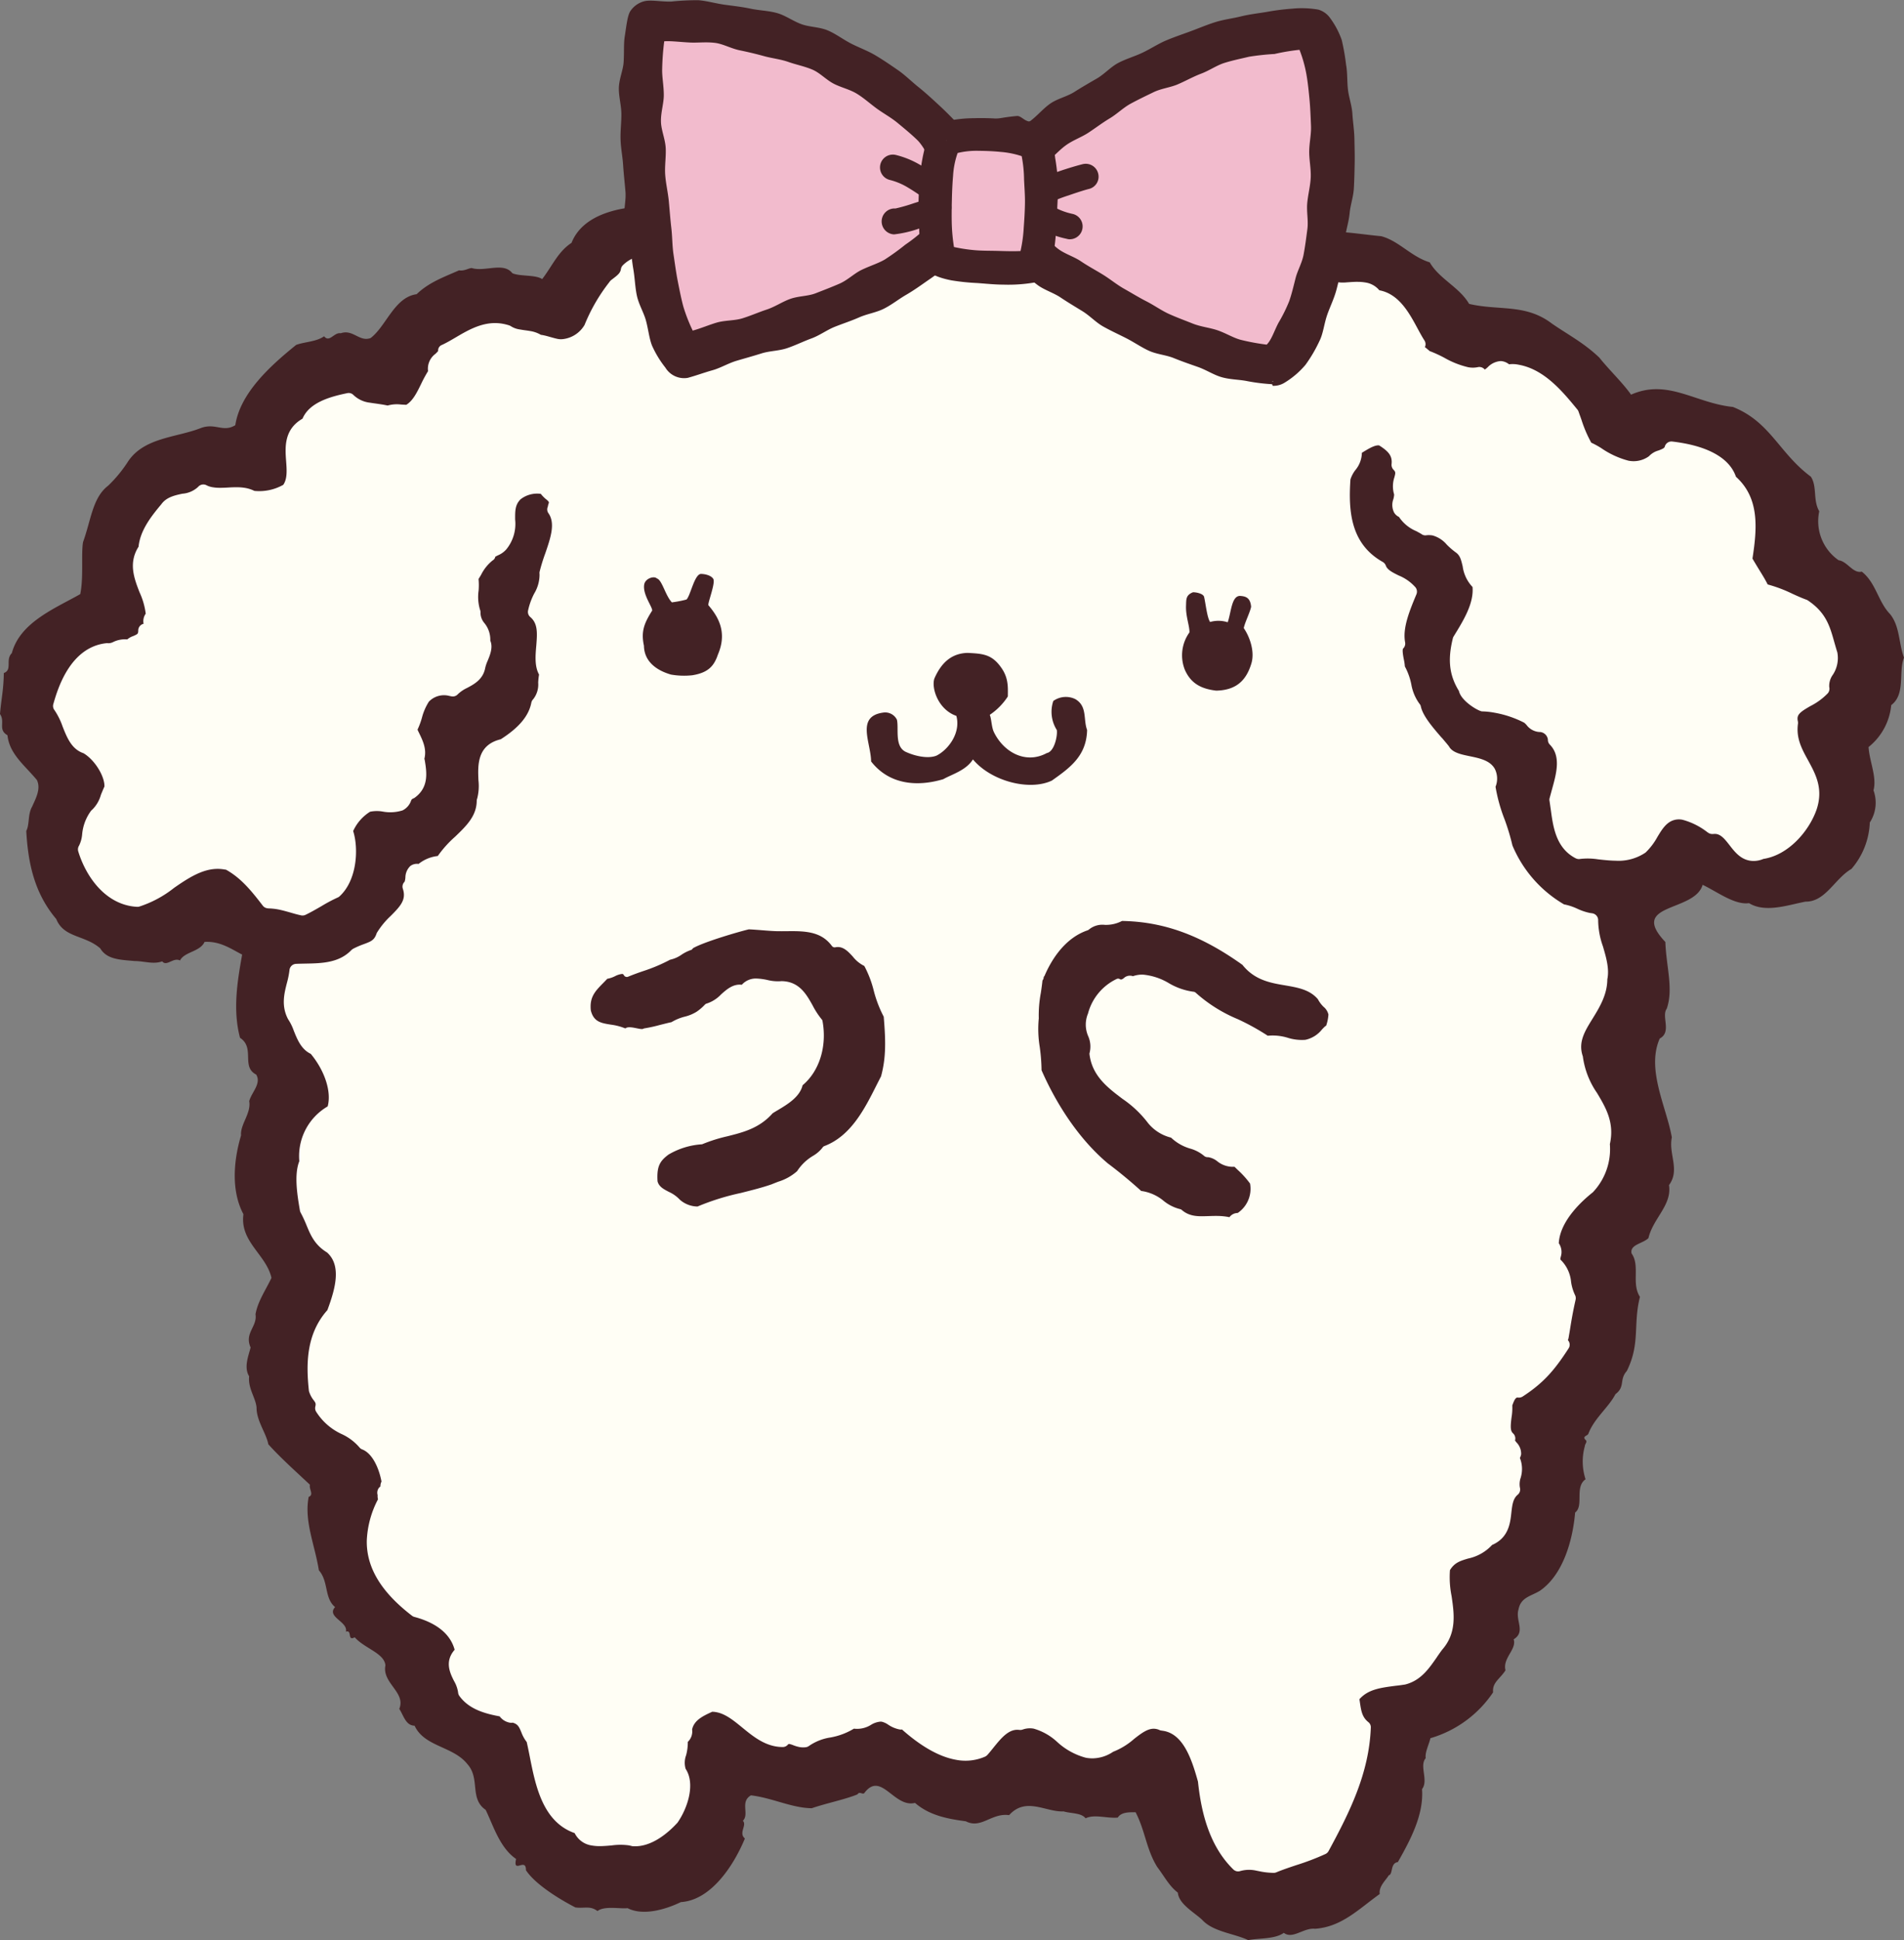
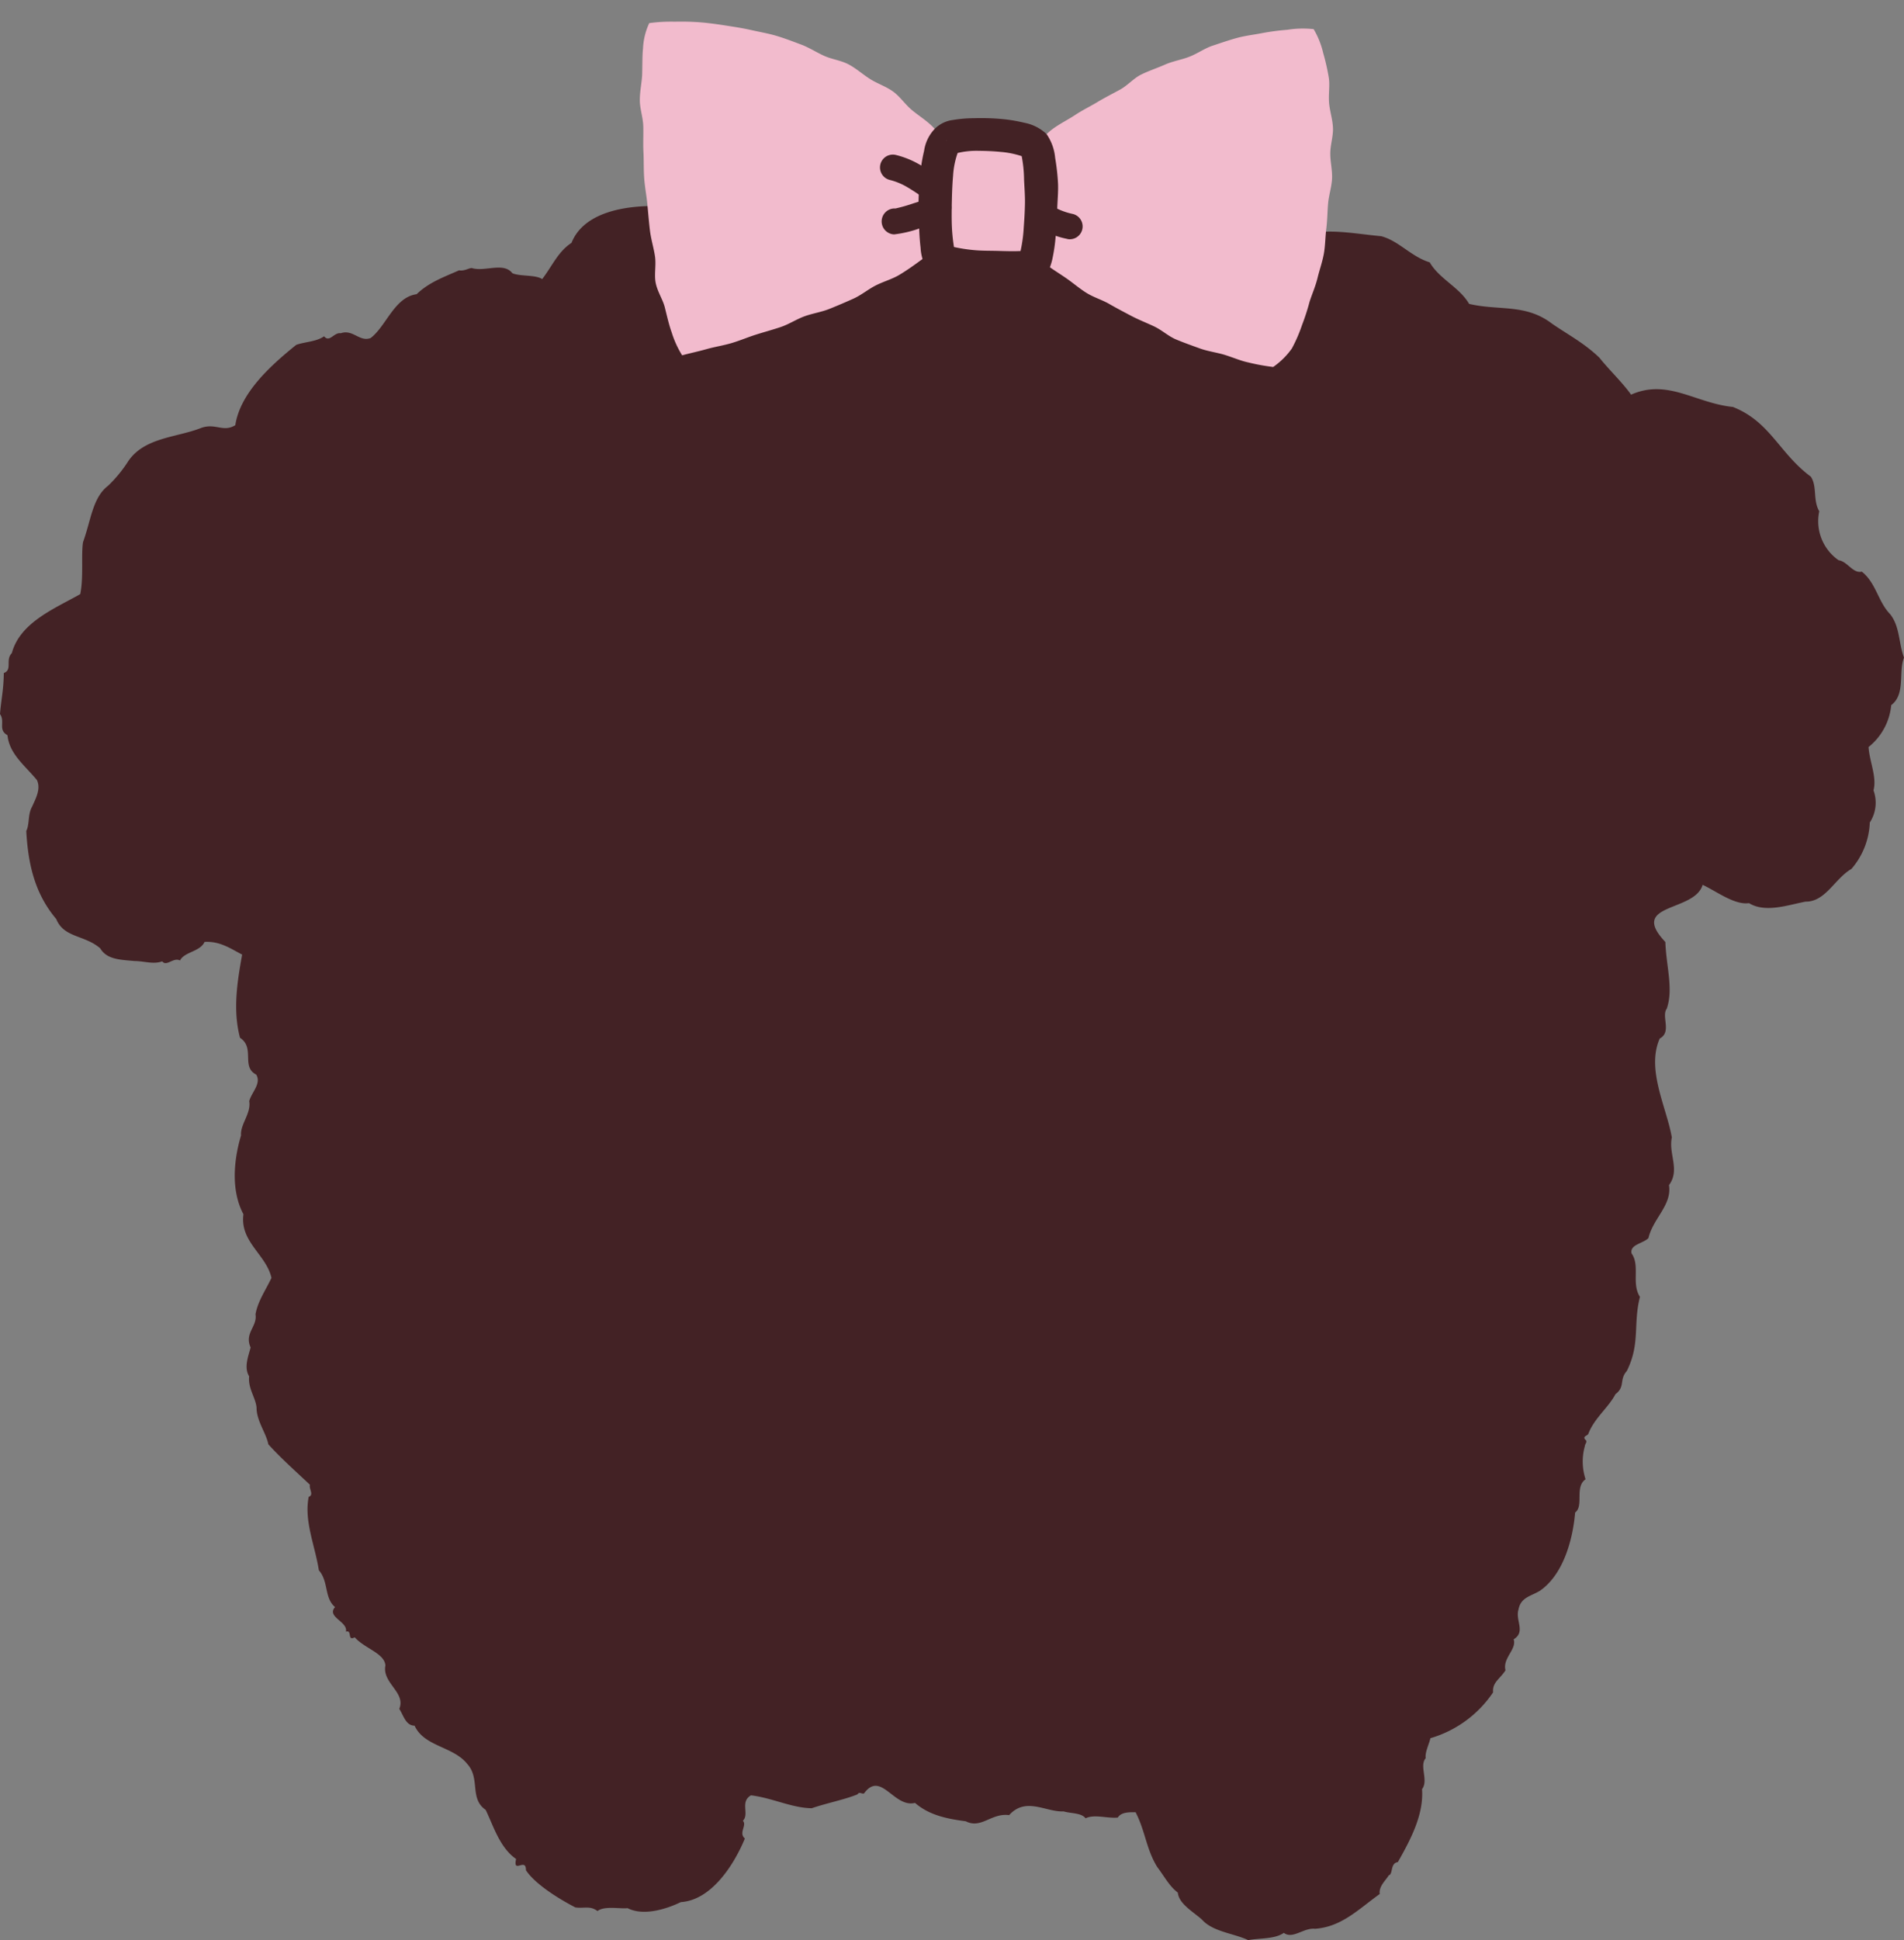
<svg xmlns="http://www.w3.org/2000/svg" width="336.226" height="342.433" viewBox="0 0 336.226 342.433">
  <rect x="0" y="0" width="336.226" height="342.433" fill="#808080" stroke="none" />
  <g id="グループ_2109" data-name="グループ 2109" transform="translate(-91.32 -332.134)">
    <path id="パス_4166" data-name="パス 4166" d="M91.993,423.287c1.574-.565.222-2.342,1.416-3.51,1.441-5.466,7.732-7.935,12.08-10.417.622-2.939.133-7.129.5-9.2,1.422-3.9,1.657-7.808,4.431-9.941a23.51,23.51,0,0,0,3.383-4.069c2.793-4.475,8.665-4.393,12.994-6.107,2.558-.952,3.91.825,6.075-.5.863-5.681,6.208-10.506,10.754-14.175,1.581-.565,3.536-.54,4.926-1.517.952,1.193,1.765-.749,2.933-.533,2.171-.762,3.314,1.593,5.294.838,2.761-2.12,4.19-7.2,8.113-7.732,2.184-2.12,4.939-3.072,7.5-4.215.971.2,1.962-.558,2.349-.368,2.342.622,5.51-1.111,7.053.876,1.359.6,4.107.241,5.269,1.041,1.79-2.33,2.806-4.856,5.18-6.393,2.012-5.072,8.487-6.367,13.585-6.494.774.978,2.939-.159,3.7,1.409,2.565-.946,3.885,2.99,6.062,1.054a22.157,22.157,0,0,0,5.123-2.095c1.181-.571,2.552-.546,3.923-.927,1.809-2.92,4.507.057,7.262-1.282,3.149-.539,6.056,1.447,9.389,1.3.578,1.181,2.33,1.206,2.92,1.79.965.406,1.733,1.587,2.926.825,1.384-1.352,2.774-2.9,4.145-3.085,4.552-3.269,10.6-1.822,15.312-2.546,1.555.99,3.13.425,4.691,1.022,3.333-.146,6.024,3.218,9.167,2.476.774.794,1.155,1.968,2.133,2.374,5.91-3.066,10.817-3.587,17.279-3.9,3.123,1.219,5.1.064,8.208,2.057,2.336,1.206,3.269,4.545,6.005,4.774,1.923,3.561,4.913-1.111,7.249-.1,4.329-1.308,9.014-.286,13.909.171,3.123.825,5.244,3.587,8.564,4.615,1.72,2.958,5.237,4.374,6.958,7.332,5.275,1.238,9.992-.076,14.651,3.5,2.907,1.993,5.643,3.4,8.341,5.98,1.739,2.184,4.063,4.361,5.605,6.539,6.488-2.869,11.338,1.5,17.99,2.171,6.621,2.634,8.126,8.132,13.763,12.309,1.149,1.79.324,4.12,1.479,6.1A8.382,8.382,0,0,0,416,403.379c1.574.216,2.527,2.387,4.094,2.012,2.52,1.987,2.869,5.32,5,7.5,1.739,2.177,1.5,5.11,2.45,7.675-1.009,2.533.317,6.462-2.254,8.386a10.757,10.757,0,0,1-4.006,7.4c.165,2.539,1.5,5.307.876,7.643a6.391,6.391,0,0,1-.654,5.675,13.3,13.3,0,0,1-3.237,8.189c-2.965,1.721-4.577,5.815-8.1,5.777-2.939.539-7.072,2.063-9.992.266-2.546.362-5.643-2.031-8.189-3.231-1.428,4.882-13.153,3.155-6.583,10.087.146,4.323,1.46,8.259.248,11.769-1,1.359.927,4.12-1.238,5.269-2.425,5.459,1.219,12.163,2.133,17.457-.622,2.927,1.5,5.707-.5,8.418.546,3.542-2.806,5.84-3.631,9.357-1,.978-3.345,1.136-2.971,2.711,1.536,2.171-.07,5.288,1.473,7.656-1.244,4.888.1,8.221-2.323,13.09-1.384,1.555-.222,2.742-2.006,4.088-1.206,2.336-3.771,4.272-4.786,7-.2.381-.978.381-.6.971.578.393-.013.787-.013,1.18a10.048,10.048,0,0,0,.121,5.866c-1.974,1.358-.254,4.7-1.841,5.866-.457,5.282-2.292,11.128-6.24,13.826-1.581.959-3.345,1.13-3.758,3.276-.609,1.955,1.32,3.942-.857,5.282.578,1.771-1.993,3.307-1.441,5.466-.99,1.555-2.368,2.133-2.19,3.891a20.115,20.115,0,0,1-11.071,8.094c-.2.977-1.009,2.539-.825,3.517-1.187,1.359.54,3.93-.654,5.472.336,4.513-2.07,9-4.272,12.88-1.371.171-.819,2.146-1.6,2.33-.59.971-1.777,1.936-1.6,3.3-3.764,2.7-6.729,5.809-11.433,6.139-1.962-.229-3.949,1.911-5.5.717-1.581,1.149-4.507.914-6.285,1.289-2.52-1.206-6.24-1.454-8.17-3.624-1.555-1.4-4.088-2.787-4.26-4.761-1.549-1.194-2.311-2.768-3.657-4.552-1.93-3.149-2.082-6.291-3.8-9.637-1.174-.012-2.546-.032-3.149.94-1.962.171-4.1-.635-5.688.127-.762-.99-2.526-.819-3.891-1.219-3.136.152-6.634-2.628-9.611.66-3.13-.425-4.932,2.488-7.649,1.086-3.326-.438-6.456-1.066-8.97-3.244-3.739.927-6.005-5.764-8.989-1.689-.394.2-.787-.393-1.181.19-2.361.946-5.307,1.5-8.062,2.438-3.523-.038-7.021-1.841-10.741-2.273-1.981,1.143-.229,3.314-1.422,4.488.775.794-.819,2.133.355,3.13-2.025,4.875-6.018,10.893-11.312,11.224-2.755,1.333-6.685,2.463-9.414,1.066-1.174.171-4.1-.457-5.3.514-1.346-1-2.342-.419-3.91-.641-3.111-1.6-7.186-4.2-8.729-6.57.032-2.342-2.355.762-1.739-1.98-2.9-1.993-4.031-5.917-5.377-8.671-2.907-2-.908-5.5-3.225-8.075-2.507-3.168-7.6-3.034-9.325-6.78-1.562-.019-1.93-1.784-2.7-2.965,1.206-2.926-3.072-4.545-2.45-7.675-.171-2.158-3.688-2.99-5.421-4.964-1.384.768-.381-1.371-1.555-.99.419-1.771-3.5-2.59-1.911-4.342-1.936-1.587-1.117-4.513-2.863-6.488-.717-4.52-2.628-8.659-1.8-12.963.984-.375.019-1.365.222-2.139-2.323-2.19-5.225-4.767-7.351-7.148-.368-1.962-2.1-4.139-2.076-6.488-.171-1.759-1.53-3.352-1.308-5.5-.959-1.574-.146-3.53.26-5.091-1.149-2.552,1.219-3.688.863-5.865.419-2.342,1.815-4.272,2.818-6.424-.927-4.126-5.605-6.342-4.951-11.23-2.3-4.336-1.644-9.808-.419-13.915-.171-1.955,1.816-3.891,1.441-6.043.413-1.568,2.19-3.1,1.232-4.691-2.717-1.4-.14-4.7-2.857-6.494-1.308-4.92-.463-10,.375-14.683-1.949-1-3.885-2.4-6.634-2.241-.8,1.758-3.542,1.72-4.342,3.282-1.168-.616-2.368,1.142-3.136.152-1.574.571-3.136-.044-4.894-.057-2.546-.229-4.888-.267-6.05-2.234-2.717-2.381-6.437-1.841-7.77-5.18-3.86-4.564-4.977-9.852-5.294-15.54.609-1.168.241-2.945,1.035-4.3.6-1.371,1.606-3.117.838-4.7-2.12-2.571-4.844-4.558-5.193-7.9-1.739-.99-.355-2.355-1.32-3.739C91.555,427.781,91.955,426.226,91.993,423.287Z" transform="translate(0 27.638)" fill="#432225" />
-     <path id="パス_4167" data-name="パス 4167" d="M187.913,622.768a3.985,3.985,0,0,1-3.022-2.184c-5.65-1.987-6.919-8.379-7.935-13.534-.178-.889-.349-1.752-.533-2.546a6.334,6.334,0,0,1-.946-1.714c-.406-.965-.609-1.435-1.524-1.7a1.563,1.563,0,0,1-.59-.013,2.873,2.873,0,0,1-1.72-1.1c-2.685-.495-5.453-1.289-7.123-3.618a1.245,1.245,0,0,1-.216-.628,5.666,5.666,0,0,0-.73-2.019c-.686-1.371-1.695-3.415.121-5.491-.94-3.491-4.38-5.078-7.129-5.8a1.182,1.182,0,0,1-.432-.229c-5.408-4.152-8.018-8.474-7.954-13.2a17.144,17.144,0,0,1,1.981-7.326,2.133,2.133,0,0,1-.064-.743,1.425,1.425,0,0,1,.191-1.232,1.483,1.483,0,0,1,.3-.292,1.882,1.882,0,0,1,.19-.87c-.4-2.171-1.517-4.92-3.39-5.662a1.141,1.141,0,0,1-.514-.374,9.178,9.178,0,0,0-3.117-2.336,10.51,10.51,0,0,1-4.533-3.974,1.191,1.191,0,0,1-.133-.87c.133-.552.044-.692-.3-1.149a4.752,4.752,0,0,1-.825-1.6c-.514-4.71-.521-10.049,3.257-14.289,1.447-3.872,2.495-7.865-.051-10.17-2.184-1.333-2.9-3.034-3.644-4.837a21.941,21.941,0,0,0-1.022-2.19,1.33,1.33,0,0,1-.133-.374l-.051-.311c-.381-2.279-1.016-6.005-.057-8.4a10.163,10.163,0,0,1,5.009-9.674c.7-2.577-.5-6.278-2.984-9.274-1.689-.8-2.381-2.545-3-4.082a8.965,8.965,0,0,0-1.009-2.038c-1.232-2.336-.692-4.494-.2-6.411a15.4,15.4,0,0,0,.451-2.254,1.209,1.209,0,0,1,1.149-1.1c.521-.026,1.054-.032,1.593-.044,2.958-.051,6.012-.114,8.2-2.4a1.956,1.956,0,0,1,.3-.222,14.768,14.768,0,0,1,1.86-.806c1.308-.489,1.9-.7,2.3-1.962a14.093,14.093,0,0,1,2.444-3c1.816-1.809,2.8-2.926,2.171-4.824a1.185,1.185,0,0,1,.311-1.238,3.089,3.089,0,0,0,.14-.768,2.848,2.848,0,0,1,.876-2.012,1.967,1.967,0,0,1,1.454-.362,6.57,6.57,0,0,1,3.39-1.4,19.252,19.252,0,0,1,3.053-3.4c1.949-1.873,3.79-3.631,3.822-6.316a1.149,1.149,0,0,1,.083-.425,8.9,8.9,0,0,0,.222-3.219c-.114-2.641-.273-6.227,3.936-7.243,3.212-2.05,4.951-4.114,5.4-6.449a1.274,1.274,0,0,1,.343-.635,4.179,4.179,0,0,0,.87-2.92,12.061,12.061,0,0,1,.152-1.422c-.793-1.428-.648-3.295-.489-5.085.171-2.178.311-3.9-1.054-5.06a1.185,1.185,0,0,1-.4-1.13,11.875,11.875,0,0,1,1.092-3.028,6.486,6.486,0,0,0,.94-3.4,1.405,1.405,0,0,1,.006-.432,31.873,31.873,0,0,1,1.009-3.263c.94-2.742,1.828-5.326.521-7.123a1.153,1.153,0,0,1-.083-1.085l.051-.248a2.139,2.139,0,0,1,.089-.3c.089-.229.114-.324-.349-.711a5.983,5.983,0,0,1-1.022-1.022,4.749,4.749,0,0,0-3.568.952c-.984.971-.971,2.063-.965,3.567a7.1,7.1,0,0,1-1.568,5.288,4.086,4.086,0,0,1-1.5,1.054c-.082.045-.317.159-.444.241a.884.884,0,0,1-.451.635,7.5,7.5,0,0,0-2.044,2.539l-.457.755a11.316,11.316,0,0,1,.013,2.031,8.022,8.022,0,0,0,.235,3.352,1.275,1.275,0,0,1,.1.609,2.845,2.845,0,0,0,.7,1.8,4.614,4.614,0,0,1,1.028,3.085c.508,1.162-.025,2.495-.47,3.561a6.755,6.755,0,0,0-.419,1.213c-.368,2.05-1.93,2.895-3.2,3.567a6.149,6.149,0,0,0-1.638,1.111,1.2,1.2,0,0,1-1.111.381l-.406-.082a3.69,3.69,0,0,0-3.6,1.016,9.867,9.867,0,0,0-1.219,2.806,13.646,13.646,0,0,1-.787,2.133c.076.184.159.355.26.559.667,1.371,1.39,2.857.952,4.583l.064.242c.355,2.158.774,4.824-1.828,6.672-.47.222-.476.228-.59.489a3,3,0,0,1-1.5,1.708,7.209,7.209,0,0,1-3.485.21,6.075,6.075,0,0,0-2.254.026,7.833,7.833,0,0,0-2.984,3.409c.99,3.085.7,8.7-2.412,11.528a1.059,1.059,0,0,1-.33.209,27.717,27.717,0,0,0-2.844,1.511c-.927.533-1.758,1.022-2.831,1.543a1.263,1.263,0,0,1-.736.1c-.686-.146-1.327-.33-1.955-.514-.793-.222-1.5-.425-2.26-.565a11.183,11.183,0,0,0-1.644-.159l-.1-.019a1.2,1.2,0,0,1-.838-.451c-2.07-2.7-3.872-4.894-6.5-6.361l-.273-.038c-3.117-.559-5.878,1.143-8.906,3.25a19.509,19.509,0,0,1-6.189,3.314,1.53,1.53,0,0,1-.356.026,9.329,9.329,0,0,1-1.117-.127c-4.932-.882-8.011-5.561-9.255-9.655a1.211,1.211,0,0,1,.133-1,5.521,5.521,0,0,0,.552-1.974,8.2,8.2,0,0,1,1.562-4.177,2.833,2.833,0,0,1,.248-.241,5.815,5.815,0,0,0,1.5-2.584c.209-.508.406-1,.628-1.473.051-1.816-1.695-4.685-3.682-5.872-2.12-.717-2.926-2.755-3.707-4.723a12.256,12.256,0,0,0-1.441-2.9,1.186,1.186,0,0,1-.2-1.048c.717-2.488,2.876-10.055,9.382-10.76a1.252,1.252,0,0,1,.343.013,1.986,1.986,0,0,0,.819-.2,4.718,4.718,0,0,1,2.514-.476,3.3,3.3,0,0,1,1.079-.6c.781-.349.857-.381.863-1a1.206,1.206,0,0,1,.521-.971,1.157,1.157,0,0,1,.425-.184,2.269,2.269,0,0,1,.375-1.784,12.761,12.761,0,0,0-1.1-3.8c-.933-2.418-1.993-5.148-.165-8.024.286-2.838,2.146-5.263,4.025-7.5.9-1.257,2.393-1.568,3.707-1.854a4.548,4.548,0,0,0,2.78-1.2,1.211,1.211,0,0,1,1.143-.413,1.1,1.1,0,0,1,.343.121,3.568,3.568,0,0,0,1.086.349,6.964,6.964,0,0,0,1.162.1c.5.007,1.016-.019,1.517-.044.552-.038,1.1-.057,1.638-.051a8.494,8.494,0,0,1,1.46.121,5.944,5.944,0,0,1,1.593.52,8.621,8.621,0,0,0,5.1-1.073c.736-1.06.622-2.6.5-4.234-.171-2.342-.419-5.535,2.9-7.44,1.168-2.78,4.666-3.847,7.91-4.507a1.172,1.172,0,0,1,1.1.343,5,5,0,0,0,2.876,1.339c.381.064.768.114,1.174.171.432.064.863.127,1.3.2.222.044.444.082.667.133a6.083,6.083,0,0,1,2.355-.178s.73.045.933.051c1.174-.7,1.911-2.2,2.685-3.8A23.952,23.952,0,0,1,159,362.542a3.257,3.257,0,0,1,1.3-3.047c.374-.362.47-.476.482-.521a1.033,1.033,0,0,1,.679-1.06c.781-.362,1.568-.819,2.4-1.308,2.063-1.213,4.38-2.577,7.078-2.546a7.907,7.907,0,0,1,1.276.127,8.9,8.9,0,0,1,1.13.286,1.245,1.245,0,0,1,.3.152,3.947,3.947,0,0,0,1.587.565c.286.051.59.1.889.139s.6.082.889.134a5.355,5.355,0,0,1,1.917.673c.089.006.178.025.267.038.425.076.882.2,1.327.33.552.152.965.273,1.359.349a2.894,2.894,0,0,0,.882.044,5.112,5.112,0,0,0,3.879-2.514,31.153,31.153,0,0,1,4.348-7.516,1.839,1.839,0,0,1,.336-.387l.381-.292c.882-.673,1.251-1.009,1.352-1.657a1.249,1.249,0,0,1,.368-.7,5.824,5.824,0,0,1,4.209-1.689,8.685,8.685,0,0,1,1.295.127c.673.121,1.327.311,1.968.489a14.93,14.93,0,0,0,1.6.393,3.944,3.944,0,0,0,3.364-.6,1.185,1.185,0,0,1,.959-.241,1.219,1.219,0,0,1,.5.21,1.727,1.727,0,0,0,.692.248,11.254,11.254,0,0,0,3.834-.349,19.329,19.329,0,0,1,2.514-.419l.3.012a1.157,1.157,0,0,1,.381.146l.1.025a1.427,1.427,0,0,0,1.054-.355,4.579,4.579,0,0,1,2.571-.965,17.521,17.521,0,0,1,6.329-1.13,14.512,14.512,0,0,1,2.482.235,12.6,12.6,0,0,1,6.475,3.168l.375.146.425.19a8.232,8.232,0,0,1,2.793,1.739c0-.044.14-.025.273-.006l.076.019a8.815,8.815,0,0,0,1.422.146,11.79,11.79,0,0,0,7.186-2.717,10.809,10.809,0,0,1,5.377-3.688l.317-.026c1.155.006,2.292-.057,3.415-.127,1.238-.063,2.33-.127,3.428-.114a18.646,18.646,0,0,1,3.041.267,14.239,14.239,0,0,1,3.745,1.231,1.215,1.215,0,0,1,.628.762c.063.248.616.622.978.876a4.06,4.06,0,0,1,1.873,2.095c.73.679,2.4,2.387,4.044,2.685l.292.038a1.294,1.294,0,0,1,.521.222,2.231,2.231,0,0,0,.965.419,7.287,7.287,0,0,0,3.549-.711l.755-.292c3.092-4.26,8.4-4.85,11.3-4.812.654.006,1.295.051,1.9.108l.019.006a1.193,1.193,0,0,1,.54.21,1.155,1.155,0,0,0,.451.172,3.532,3.532,0,0,0,.9.012,5.006,5.006,0,0,1,1.289.044,3.312,3.312,0,0,1,2.336,1.67,61.772,61.772,0,0,0,6.342,5.072l1.016.736a8.659,8.659,0,0,0,2.52-.273,8.452,8.452,0,0,1,3.072-.241,2.309,2.309,0,0,1,.489.14c.032-.013.229.013.406.013a6.448,6.448,0,0,0,2.971-1.041,8.08,8.08,0,0,1,4.056-1.295l.317.006a6.384,6.384,0,0,0,1.777.057l.368-.025c.54-.038,1.1-.076,1.631-.063a7.624,7.624,0,0,1,1.27.108,3.919,3.919,0,0,1,2.482,1.377c3.479.641,5.294,4.025,6.754,6.735.432.8.819,1.511,1.219,2.127a1.211,1.211,0,0,1,.076,1.174h0a3.8,3.8,0,0,1,.406.324c.184.152.3.248.419.362a22.328,22.328,0,0,1,2.577,1.174,15.685,15.685,0,0,0,4.2,1.676,4.3,4.3,0,0,0,1.758-.006,1.175,1.175,0,0,1,.47-.006,1.214,1.214,0,0,1,.7.387l.025.038c.044.006.2-.1.527-.393a3.5,3.5,0,0,1,2.26-1.092,1.766,1.766,0,0,1,.368.032,2.592,2.592,0,0,1,1.149.533,5.18,5.18,0,0,1,1.708.076c4.533.813,7.757,4.736,10.354,7.9a1.141,1.141,0,0,1,.2.343c.222.622.419,1.149.578,1.625a21.913,21.913,0,0,0,1.682,3.891,14.661,14.661,0,0,1,1.739.946A15.3,15.3,0,0,0,371,378.355a4.914,4.914,0,0,0,.863.083,4.623,4.623,0,0,0,2.73-.87,3.647,3.647,0,0,1,1.7-1.022c.775-.292,1.035-.438,1.1-.679a1.216,1.216,0,0,1,1.308-.9c.667.076,1.295.172,1.9.279,5.123.914,8.36,2.977,9.357,5.935,4.158,3.752,3.764,8.989,2.92,14.448.47.806.965,1.619,1.447,2.4s.889,1.46,1.238,2.165a24.541,24.541,0,0,1,4.367,1.644c.819.374,1.644.749,2.615,1.1,3.3,2.159,3.986,4.59,4.774,7.4.171.59.343,1.206.546,1.847a5.374,5.374,0,0,1-.793,3.948,3.322,3.322,0,0,0-.635,2.171,1.259,1.259,0,0,1-.241,1.085,11.358,11.358,0,0,1-3.034,2.241c-2.012,1.143-2.52,1.606-2.266,2.724a1.42,1.42,0,0,1,.019.406c-.355,2.564.667,4.444,1.758,6.424,1.365,2.5,2.761,5.047,1.53,8.735-1.333,3.828-4.983,8.049-9.389,8.716a4.408,4.408,0,0,1-1.809.362,4.235,4.235,0,0,1-.641-.064h0c-1.657-.3-2.66-1.587-3.542-2.73-.755-.959-1.4-1.79-2.285-1.955a1.908,1.908,0,0,0-.6-.006,1.8,1.8,0,0,1-.374-.019,1.209,1.209,0,0,1-.47-.184l-.248-.171a12.289,12.289,0,0,0-4.31-2.139,3.089,3.089,0,0,0-1.435.032c-1.4.362-2.184,1.631-3,2.984a11.329,11.329,0,0,1-2.108,2.774,8.513,8.513,0,0,1-5.269,1.435c-.946-.013-1.885-.108-2.806-.209l-.33-.038a11.762,11.762,0,0,0-3.142-.064,1.023,1.023,0,0,1-.438,0,1.369,1.369,0,0,1-.343-.114c-3.479-1.79-3.987-5.529-4.393-8.538-.1-.667-.159-1.137-.229-1.581a1.036,1.036,0,0,1,.013-.5c.1-.368.406-1.492.406-1.492.806-2.9,1.644-5.9-.362-7.954a1.17,1.17,0,0,1-.343-.857,1.53,1.53,0,0,0-1.327-1.365,3.058,3.058,0,0,1-2.387-1.168,3.042,3.042,0,0,0-.47-.476,18.458,18.458,0,0,0-5.243-1.765,13.332,13.332,0,0,0-2.228-.235h-.006c-.819-.146-3.688-1.885-4.05-3.6-1.7-2.755-2.025-5.485-1.073-9.313a1.04,1.04,0,0,1,.14-.324c1.765-2.863,3.574-5.808,3.333-8.716a6.571,6.571,0,0,1-1.739-3.631c-.273-1.136-.444-1.949-1.238-2.488a12.963,12.963,0,0,1-1.581-1.371,5.034,5.034,0,0,0-2.507-1.612,3.907,3.907,0,0,0-1.13-.025,1.036,1.036,0,0,1-.343-.006,1.047,1.047,0,0,1-.476-.21c-.254-.159-.565-.324-.9-.508a6.818,6.818,0,0,1-3.072-2.514,1.98,1.98,0,0,1-.851-.755,2.965,2.965,0,0,1-.146-2.387,3.741,3.741,0,0,0,.14-.819,5,5,0,0,1,.032-3c.216-.793.26-.965-.152-1.384a1.236,1.236,0,0,1-.336-.959c.152-1.377-.394-2.19-2.19-3.32-.762-.114-1.923.609-3.053,1.3a4.9,4.9,0,0,1-1.149,3.053,5.362,5.362,0,0,0-.87,1.657c-.381,5.637.044,11.357,5.694,14.55a1.256,1.256,0,0,1,.559.66c.26.743,1.232,1.225,2.279,1.739a7.95,7.95,0,0,1,2.971,2.108,1.245,1.245,0,0,1,.159,1.187c-1.225,2.939-2.482,5.974-2.006,8.5a1.21,1.21,0,0,1-.343,1.086c-.209.2.006,1.365.1,1.847a9.6,9.6,0,0,1,.2,1.327,11.3,11.3,0,0,1,1.136,3.155,8.142,8.142,0,0,0,1.422,3.4,1.087,1.087,0,0,1,.273.546c.368,1.67,2.158,3.726,3.587,5.383l.165.165c.432.521.857,1,1.212,1.467.584,1.092,2.139,1.409,3.644,1.72,1.784.368,3.6.749,4.437,2.228a3.821,3.821,0,0,1,.133,3.168,28.94,28.94,0,0,0,1.6,5.758,39.161,39.161,0,0,1,1.384,4.6,21.757,21.757,0,0,0,9.129,10.411l.14.019a10.282,10.282,0,0,1,2.2.743,9.782,9.782,0,0,0,2.177.736l.425.064a1.227,1.227,0,0,1,1.067,1.295,14.136,14.136,0,0,0,.838,4.526c.578,1.968,1.168,3.987.781,5.828-.013,2.742-1.4,5-2.628,6.983-1.378,2.228-2.558,4.139-1.695,6.627a14.675,14.675,0,0,0,2.5,6.449c1.543,2.577,3.123,5.237,2.273,9.033a11.072,11.072,0,0,1-3.009,8.506c-1.752,1.39-5.8,4.964-6.012,8.989a2.726,2.726,0,0,1,.349,2.393c-.076.343-.082.419-.051.5a6.235,6.235,0,0,1,1.873,3.929,8.162,8.162,0,0,0,.692,2.317,1.215,1.215,0,0,1,.108.825c-.5,2.222-.736,3.657-1.028,5.485L360.4,533.2a1.522,1.522,0,0,1-.121.375,1.177,1.177,0,0,1,.121,1.467c-2.4,3.7-4.317,6.03-8.1,8.481a1.2,1.2,0,0,1-.863.178c-.362-.032-.59.394-.882,1.155l-.089.235a10.4,10.4,0,0,1-.133,2.127c-.209,1.625-.216,2.367.26,2.8a1.221,1.221,0,0,1,.355,1.257,2.893,2.893,0,0,0,.273.368,2.835,2.835,0,0,1,.806,2.089,2.723,2.723,0,0,1-.216.641,5.282,5.282,0,0,1,.114,3.561,3.531,3.531,0,0,0-.121,1.638,1.2,1.2,0,0,1-.381,1.282c-.838.711-.965,1.8-1.124,3.187-.2,1.872-.5,4.425-3.4,5.682a8,8,0,0,1-4.247,2.4c-1.39.419-2.387.717-3.193,2.044a16.829,16.829,0,0,0,.286,4.577c.444,3.047.959,6.475-1.638,9.44-.279.362-.565.774-.857,1.193l-.159.241c-1.39,1.993-2.806,4.044-5.542,4.736-.648.1-1.162.172-1.663.222-2.73.356-4.863.628-6.411,2.368l.063.457c.241,1.625.394,2.691,1.5,3.586a1.137,1.137,0,0,1,.444.971c-.3,8.011-3.7,14.88-7.459,21.793a1.229,1.229,0,0,1-.533.514,43.94,43.94,0,0,1-5.116,1.955c-1.3.432-2.482.832-3.6,1.295a1.144,1.144,0,0,1-.476.083,13.111,13.111,0,0,1-2.082-.2l-.959-.19a5.718,5.718,0,0,0-2.869.083,1.253,1.253,0,0,1-.552.032,1.229,1.229,0,0,1-.635-.33c-4.583-4.469-5.758-10.982-6.24-15.489-1.1-3.98-2.577-8.341-6.05-8.957-.127-.025-.438-.063-.457-.07a1.181,1.181,0,0,1-.3-.089,2.323,2.323,0,0,0-.609-.19c-1.219-.222-2.368.584-3.853,1.752a12.5,12.5,0,0,1-3.714,2.279,6.634,6.634,0,0,1-3.764,1.162,7.456,7.456,0,0,1-1.016-.1,11.994,11.994,0,0,1-5.136-2.831,10.2,10.2,0,0,0-4.12-2.317,3.764,3.764,0,0,0-1.962.171,1.3,1.3,0,0,1-.565.057c-1.828-.254-3.193,1.435-4.526,3.073-.394.495-.774.965-1.143,1.371a1.463,1.463,0,0,1-.4.279,8.673,8.673,0,0,1-5.129.546c-2.926-.521-6.145-2.336-9.56-5.377-.006.076-.209.051-.419.019a5.471,5.471,0,0,1-2-.85,3.431,3.431,0,0,0-1.079-.5,1.714,1.714,0,0,0-.26-.025,3.786,3.786,0,0,0-1.676.565,4.623,4.623,0,0,1-2.926.686l-.089-.013a11.967,11.967,0,0,1-4.164,1.561,8.967,8.967,0,0,0-3.764,1.486,1.221,1.221,0,0,1-.6.235,3.691,3.691,0,0,1-1.054-.025,6.143,6.143,0,0,1-1.187-.355,4.282,4.282,0,0,0-.616-.191c-.121-.012-.178-.006-.3.127a1.151,1.151,0,0,1-.908.406,6.976,6.976,0,0,1-1.225-.108c-2.349-.419-4.158-1.9-5.91-3.333-1.53-1.251-2.958-2.418-4.583-2.71a3.9,3.9,0,0,0-.717-.07c-1.739.781-3.206,1.53-3.549,3.123a2.523,2.523,0,0,1-.762,2.19,8.67,8.67,0,0,1-.3,2.361,3.8,3.8,0,0,0-.083,2.4c1.7,2.564.47,6.729-1.422,9.484-1.549,1.7-4.615,4.45-8,4.164-.248-.07-.432-.108-.616-.146a11.16,11.16,0,0,0-3.015.013c-.806.07-1.555.133-2.26.127A7.909,7.909,0,0,1,187.913,622.768Z" transform="translate(7.909 35.097)" fill="#fffef5" />
    <g id="グループ_2109-2" data-name="グループ 2109" transform="translate(195.61 496.167)">
      <path id="パス_4168" data-name="パス 4168" d="M139.891,390.444c-2.336,2.641-5.212,3.358-8,4.057a27.379,27.379,0,0,0-4.361,1.371.615.615,0,0,1-.178.044,13.219,13.219,0,0,0-5.847,1.815c-1.485,1.117-2.1,2.025-1.93,4.711.248.965,1.073,1.384,2.025,1.879a6.029,6.029,0,0,1,1.9,1.358,4.8,4.8,0,0,0,3.136,1.213,42.953,42.953,0,0,1,7.637-2.387c1.816-.463,3.688-.914,5.466-1.536.349-.146.749-.3,1.149-.457a9,9,0,0,0,3.333-1.86,8.543,8.543,0,0,1,2.857-2.73,5.9,5.9,0,0,0,1.631-1.428.619.619,0,0,1,.3-.26c4.729-1.784,7.148-6.6,9.275-10.836.254-.5.508-1,.762-1.492.939-3.459.794-6.558.47-10.512a21.417,21.417,0,0,1-1.771-4.634,18.842,18.842,0,0,0-1.657-4.323,5.963,5.963,0,0,1-2.044-1.67c-.914-1-1.79-1.892-3.085-1.625a.6.6,0,0,1-.59-.228c-1.562-2.12-3.739-2.584-6.564-2.622-.5-.006-1,0-1.5.006s-1.022.006-1.523,0c-1.371-.013-3.4-.254-5.091-.324-1.492.343-7.688,2.127-9.776,3.282-.159.083-.216.3-.394.343a7.341,7.341,0,0,0-1.733.863,5.485,5.485,0,0,1-1.993.87,29.661,29.661,0,0,1-4.723,2c-.851.286-1.72.6-2.7,1a.586.586,0,0,1-.736-.26c-.114-.21-.222-.229-.336-.229a3.686,3.686,0,0,0-1.219.387,4.953,4.953,0,0,1-1.384.47c-.235.248-.457.482-.686.711-1.447,1.466-2.476,2.514-2.215,4.888.508,2,1.784,2.216,3.555,2.495a10.093,10.093,0,0,1,2.539.667c.66-.6,2.717.324,3.168.057a.54.54,0,0,1,.229-.076,25.714,25.714,0,0,0,2.717-.6c.66-.159,1.339-.343,2.031-.489a8.722,8.722,0,0,1,2.323-.965,7.156,7.156,0,0,0,2.108-.87,8.608,8.608,0,0,0,1.5-1.289.636.636,0,0,1,.286-.159,6.042,6.042,0,0,0,2.533-1.606c1.035-.933,2.165-1.9,3.669-1.708a3.3,3.3,0,0,1,2.628-1.1,10.635,10.635,0,0,1,1.866.248,7.653,7.653,0,0,0,2.514.21h.013c3.1.044,4.374,2.292,5.485,4.285a14.092,14.092,0,0,0,1.6,2.457.543.543,0,0,1,.14.267c.832,4.469-.54,8.887-3.51,11.363-.5,2.076-2.647,3.358-4.374,4.393C140.482,390.076,140.171,390.26,139.891,390.444Z" transform="translate(-107.749 -357.974)" fill="#432225" />
    </g>
    <g id="グループ_2110" data-name="グループ 2110" transform="translate(274.658 494.682)">
-       <path id="パス_4169" data-name="パス 4169" d="M151.771,409.807a11.322,11.322,0,0,1,2.2.222,1.813,1.813,0,0,1,1.454-.743,5.15,5.15,0,0,0,2.184-5.193,15.653,15.653,0,0,0-2.076-2.317c-.216-.21-.451-.432-.667-.647a4.4,4.4,0,0,1-3.047-.971,3.43,3.43,0,0,0-1.625-.724.968.968,0,0,1-.628-.165,6.568,6.568,0,0,0-2.495-1.34,8.207,8.207,0,0,1-3.409-1.942,7.576,7.576,0,0,1-4.056-2.558,19.176,19.176,0,0,0-4.5-4.272c-2.653-1.993-5.39-4.075-5.853-7.91a.62.62,0,0,1,.025-.235,4.554,4.554,0,0,0-.248-2.926,5.079,5.079,0,0,1-.038-4,9.409,9.409,0,0,1,5.091-6.119.608.608,0,0,1,.552.051c.159.127.406.038.673-.178a1.573,1.573,0,0,1,1.619-.349,5.007,5.007,0,0,1,1.746-.279,10.878,10.878,0,0,1,4.621,1.524,11.536,11.536,0,0,0,4.329,1.5.629.629,0,0,1,.375.159,26.04,26.04,0,0,0,7.408,4.666A41.183,41.183,0,0,1,160.734,378a9.08,9.08,0,0,1,3.511.355,8.335,8.335,0,0,0,3.123.368,5.1,5.1,0,0,0,2.946-1.835c.165-.171.336-.349.5-.5a.564.564,0,0,1,.229-.146,7.4,7.4,0,0,0,.406-1.993,2.537,2.537,0,0,0-.863-1.358,5.3,5.3,0,0,1-1-1.339c-1.447-1.7-3.561-2.057-5.808-2.444-2.52-.425-5.364-.908-7.516-3.619-7.319-5.224-13.89-7.624-21.266-7.745a6.08,6.08,0,0,1-3.053.686,3.727,3.727,0,0,0-2.8.838.7.7,0,0,1-.222.127c-4.234,1.428-6.57,5.618-7.586,8a.7.7,0,0,1-.159.21,1.032,1.032,0,0,1-.222.641c-.076.717-.178,1.441-.286,2.171a21.42,21.42,0,0,0-.368,4.52,19.532,19.532,0,0,0,.165,5.015,32.221,32.221,0,0,1,.324,4.133c1.714,3.936,5.485,11.217,11.718,16.46,1.917,1.435,4,3.149,5.872,4.85a7.825,7.825,0,0,1,3.948,1.733,7.388,7.388,0,0,0,2.92,1.473.6.6,0,0,1,.292.139c1.479,1.289,3.155,1.137,4.818,1.092C150.825,409.82,151.3,409.8,151.771,409.807Z" transform="translate(-120.201 -357.74)" fill="#432225" />
-     </g>
+       </g>
    <path id="パス_4170" data-name="パス 4170" d="M111.708,348.9c.9.267,1.492,3.034,2.628,4.209a19.126,19.126,0,0,0,2.577-.5c.686-.635,1.371-4.317,2.488-4.514.609-.025,1.879.2,2.266.908.349.806-.978,4.114-.889,4.6,1.574,1.86,3.453,4.615,1.689,8.716-.692,2.063-1.752,3.206-4.513,3.656a13.4,13.4,0,0,1-3.783-.121c-1.1-.324-4.71-1.479-4.767-5.091-.552-2.533.057-3.993,1.46-6.215.013-.679-1.708-2.85-1.416-4.577C109.613,348.906,111.168,348.373,111.708,348.9Z" transform="translate(95.63 85.342)" fill="#432225" />
    <path id="パス_4171" data-name="パス 4171" d="M118.334,360.825a2.312,2.312,0,0,1,2.425,1.251c.381,1.574-.521,4.888,1.739,5.758,1.492.66,3.726,1.174,5.224.6,2.076-1.016,4.361-4.006,3.536-7.027-3.193-1.1-4.45-4.894-3.879-6.6,1.3-2.977,3.18-4.437,5.853-4.52,2.615.146,4.26.184,5.948,2.6,1.314,1.841,1.181,3.523,1.168,5.091a11.34,11.34,0,0,1-3.193,3.244c.311.692.3,2.145.724,3.028,1.708,3.549,5.612,5.751,9.357,3.714,1.339-.235,1.923-3.117,1.758-4.069a6,6,0,0,1-.616-5.123,3.809,3.809,0,0,1,3.891-.324c2.152,1.27,1.371,3.561,2.076,5.447-.108,4.6-3.047,6.678-6.215,8.925-3.9,1.866-10.677.165-13.947-3.733-1.213,1.943-3.669,2.609-5.237,3.492-4.615,1.378-9.541.971-12.741-3.129C116.151,366.062,113.5,361.491,118.334,360.825Z" transform="translate(128.945 97.083)" fill="#432225" />
    <path id="パス_4172" data-name="パス 4172" d="M126.135,348.6c.578-.013,1.835.235,1.968.832.3,1.327.521,3.612,1.054,4.412a5.341,5.341,0,0,1,3.111.051c.628-1.79.667-4.672,2.19-4.653.908.07,1.8.235,1.943,1.917-.21,1.047-1.073,2.685-1.3,3.764,1.06,1.536,1.993,4.164,1.339,6.265-.92,3.047-2.742,4.7-6.2,4.774-2.825-.324-4.507-1.39-5.523-3.637a6.909,6.909,0,0,1,.794-6.64c.044-1.136-.686-2.856-.6-4.748C124.948,349.8,124.878,349.1,126.135,348.6Z" transform="translate(175.852 88.071)" fill="#432225" />
    <g id="グループ_2122" data-name="グループ 2122" transform="translate(200.607 332.134)">
      <g id="グループ_2121" data-name="グループ 2121">
        <g id="グループ_2113" data-name="グループ 2113">
          <g id="グループ_2111" data-name="グループ 2111" transform="translate(3.696 3.82)">
            <path id="パス_4173" data-name="パス 4173" d="M176.046,353.686a14.246,14.246,0,0,0-4.056.082c-2.044.19-2.076-.133-4.12.057s-2.069,1.276-4.1.965c-1.028-1.155-1.981-2.577-3.053-3.618-1.111-1.086-2.431-1.886-3.574-2.85-1.187-1-2.069-2.349-3.276-3.231-1.251-.914-2.774-1.4-4.044-2.2-1.314-.825-2.469-1.879-3.79-2.584-1.371-.736-2.977-.908-4.342-1.524-1.416-.641-2.7-1.485-4.095-2.006-1.46-.546-2.882-1.092-4.3-1.517-1.511-.451-3.022-.7-4.463-1.028-1.549-.349-3.047-.578-4.488-.8-1.593-.247-3.091-.457-4.507-.571-1.663-.127-3.18-.146-4.552-.114a28.377,28.377,0,0,0-4.5.248,11.728,11.728,0,0,0-1.1,4.456c-.14,1.314-.1,2.876-.152,4.6-.051,1.416-.419,2.945-.413,4.571,0,1.466.565,3,.609,4.583.045,1.492-.051,3.028.032,4.59.076,1.511.019,3.053.133,4.6.108,1.53.413,3.053.559,4.583s.267,3.079.451,4.6c.19,1.555.66,3.047.889,4.539.241,1.574-.159,3.218.121,4.679.3,1.587,1.263,2.958,1.619,4.367.406,1.625.743,3.123,1.219,4.437a17.231,17.231,0,0,0,1.841,4.031c1.4-.381,2.825-.673,4.336-1.1,1.416-.4,2.933-.628,4.418-1.066,1.428-.425,2.838-1.028,4.3-1.492,1.441-.457,2.92-.851,4.367-1.339s2.749-1.365,4.177-1.886,2.99-.743,4.4-1.308c1.428-.571,2.838-1.174,4.209-1.79,1.422-.635,2.622-1.657,3.949-2.336,1.4-.711,2.907-1.117,4.183-1.873,1.358-.813,2.59-1.7,3.764-2.558a30.825,30.825,0,0,0,3.5-2.876c2.495-.33,2.5.432,5.015.533s2.546-.508,5.066-.406a23.74,23.74,0,0,1,4.971.8c1.143.939,2.266,1.663,3.447,2.552s2.463,1.67,3.682,2.508,2.362,1.835,3.612,2.616c1.27.793,2.749,1.219,4.018,1.949,1.3.749,2.609,1.435,3.9,2.114,1.333.7,2.717,1.231,4.031,1.854,1.371.647,2.514,1.726,3.847,2.292,1.409.59,2.825,1.085,4.164,1.574,1.46.533,2.965.717,4.317,1.117,1.511.451,2.882,1.073,4.228,1.359a36.789,36.789,0,0,0,4.469.819,13.38,13.38,0,0,0,3.3-3.263,26.606,26.606,0,0,0,1.784-4.107,40.249,40.249,0,0,0,1.352-4.171c.438-1.352,1.041-2.7,1.4-4.177.336-1.4.851-2.806,1.117-4.291.254-1.435.241-2.926.432-4.412.184-1.454.184-2.939.311-4.418s.628-2.933.7-4.406c.07-1.5-.324-2.99-.311-4.45.006-1.517.527-3.015.476-4.463-.057-1.536-.565-3-.686-4.418-.133-1.562.159-3.1-.051-4.469a38.182,38.182,0,0,0-.984-4.348,15.108,15.108,0,0,0-1.689-4.234,17.359,17.359,0,0,0-4.653.114,41.9,41.9,0,0,0-4.469.59c-1.358.273-2.888.432-4.45.857-1.371.374-2.806.87-4.31,1.371-1.371.457-2.634,1.384-4.094,1.949-1.359.527-2.888.762-4.31,1.39-1.346.6-2.8,1.066-4.19,1.752-1.32.654-2.368,1.911-3.72,2.653-1.3.711-2.647,1.39-3.974,2.184-1.27.768-2.641,1.422-3.923,2.273-1.244.825-2.628,1.5-3.879,2.4-1.212.876-2.311,2.152-3.523,3.1C177.3,354.872,177.4,353.825,176.046,353.686Z" transform="translate(-109.118 -332.736)" fill="#f2bbcd" />
          </g>
          <g id="グループ_2112" data-name="グループ 2112">
-             <path id="パス_4174" data-name="パス 4174" d="M234.153,335.346a3.864,3.864,0,0,0-2.114-1.517,17.019,17.019,0,0,0-4.59-.165,40.207,40.207,0,0,0-4.564.584c-1.416.235-2.958.4-4.552.794-1.422.355-2.984.527-4.526,1.016-1.416.444-2.844,1.054-4.342,1.606-1.4.521-2.882,1.009-4.342,1.631-1.384.59-2.692,1.46-4.12,2.139-1.365.654-2.888,1.073-4.285,1.809-1.346.711-2.419,1.962-3.783,2.755-1.32.762-2.654,1.53-3.98,2.374-1.295.819-2.939,1.149-4.234,2.044-1.257.876-2.292,2.146-3.549,3.091-.267.108-.394.038-.66-.076-.578-.241-1.124-.882-1.695-.825-2.609.248-2.59.419-5.2.654s-2.609,1.041-5.218.762c-1.092-1.162-2.254-2.33-3.4-3.383-1.168-1.079-2.323-2.146-3.53-3.111-1.251-1-2.374-2.133-3.65-3.015-1.314-.908-2.628-1.809-3.961-2.6-1.371-.819-2.882-1.359-4.266-2.063-1.428-.724-2.711-1.727-4.133-2.33-1.473-.635-3.187-.59-4.634-1.1-1.517-.54-2.844-1.549-4.317-1.968-1.562-.444-3.193-.463-4.685-.781-1.6-.343-3.168-.5-4.66-.711-1.638-.235-3.168-.692-4.64-.793a44.434,44.434,0,0,0-4.71.241c-1.822.057-3.453-.33-4.7-.076a4.243,4.243,0,0,0-2.533,1.733c-.533.812-.692,2.482-1.009,4.52-.209,1.314-.082,2.863-.2,4.571-.1,1.409-.8,2.9-.838,4.52-.032,1.46.425,3,.444,4.577.013,1.486-.2,3.022-.14,4.59.051,1.5.368,3.015.457,4.558.1,1.517.279,3.04.406,4.577s-.336,3.117-.171,4.634c.171,1.543.762,3.022.971,4.526.209,1.549.343,3.091.6,4.571.26,1.562.3,3.136.609,4.583.336,1.574,1.193,2.952,1.587,4.348.444,1.6.578,3.18,1.092,4.488a18.059,18.059,0,0,0,2.361,3.891,3.868,3.868,0,0,0,3.942,1.809c1.422-.381,2.863-.921,4.38-1.346,1.428-.4,2.774-1.231,4.266-1.676,1.441-.425,2.914-.831,4.386-1.295,1.447-.457,3.066-.432,4.526-.927s2.838-1.181,4.272-1.708c1.454-.527,2.723-1.492,4.145-2.063,1.441-.571,2.9-1.041,4.291-1.657,1.422-.628,3.009-.851,4.355-1.524,1.4-.7,2.622-1.689,3.91-2.437,1.365-.787,2.6-1.676,3.809-2.52a39.149,39.149,0,0,0,3.669-2.793c2.031-.318,2.069.12,4.126.2s2.038.476,4.095.559,2.127-.635,4.139-.209c1.187.946,2.222,2.139,3.441,3.028s2.774,1.339,4.025,2.177c1.27.851,2.571,1.625,3.853,2.412,1.308.8,2.374,1.981,3.682,2.717,1.339.749,2.73,1.384,4.056,2.057,1.378.7,2.641,1.587,3.993,2.209,1.409.647,3.028.743,4.4,1.3,1.447.59,2.876,1.079,4.253,1.562,1.5.527,2.806,1.409,4.2,1.809,1.543.444,3.111.413,4.488.692a33.454,33.454,0,0,0,4.431.552l.114.279a3.656,3.656,0,0,0,2.076-.533,15.018,15.018,0,0,0,3.707-3.161,24.972,24.972,0,0,0,2.469-4.2c.679-1.346.813-3.034,1.384-4.666.508-1.441,1.238-2.888,1.663-4.545.381-1.492.762-3.06,1.073-4.729.267-1.384.2-2.863.406-4.342.2-1.416.667-2.818.806-4.285.133-1.441.654-2.87.743-4.336s.114-2.933.146-4.393-.019-2.952-.044-4.393c-.025-1.492-.267-2.958-.355-4.393-.089-1.5-.628-2.926-.787-4.329-.171-1.523-.076-3.009-.33-4.361a40.1,40.1,0,0,0-.762-4.348A14.63,14.63,0,0,0,234.153,335.346ZM182.822,372.92a3.839,3.839,0,0,0-2.241-.9c-2.52-.1-2.527.089-5.047-.006s-2.527-.013-5.053-.114-2.52-.26-5.047-.355c-.063-.006-.063-.254-.121-.254a4.053,4.053,0,0,0-2.692,1.225,28.063,28.063,0,0,1-3.5,2.8,42.2,42.2,0,0,1-3.663,2.647c-1.225.7-2.692,1.136-4.12,1.835-1.289.635-2.412,1.784-3.86,2.412-1.327.578-2.749,1.124-4.215,1.695-1.359.527-3,.463-4.475.99-1.384.495-2.673,1.39-4.152,1.879-1.4.464-2.793,1.079-4.279,1.543-1.416.438-3.041.324-4.539.755-1.422.419-2.736,1-4.241,1.416a29.289,29.289,0,0,1-1.663-4.259c-.375-1.4-.679-2.946-1-4.571-.286-1.466-.489-3.028-.73-4.628-.229-1.5-.2-3.085-.387-4.666-.178-1.536-.292-3.1-.438-4.672s-.527-3.123-.641-4.691.165-3.174.089-4.71c-.076-1.612-.8-3.161-.838-4.672-.045-1.644.5-3.225.5-4.691,0-1.714-.343-3.295-.286-4.691a45.066,45.066,0,0,1,.362-4.812c1.181-.089,2.825.133,4.564.216,1.339.07,2.863-.139,4.463.07,1.377.184,2.755.977,4.291,1.3,1.384.285,2.812.616,4.3,1.028,1.378.387,2.882.527,4.323,1.035,1.359.482,2.857.762,4.247,1.359,1.333.577,2.406,1.784,3.752,2.482,1.289.666,2.812.984,4.1,1.777,1.244.762,2.355,1.784,3.58,2.666,1.187.851,2.514,1.568,3.669,2.539,1.124.933,2.292,1.885,3.384,2.939,1.047,1.016,1.638,2.514,2.647,3.644a4.18,4.18,0,0,0,3.39.94c2.844-.26,2.85-.165,5.688-.426a32.585,32.585,0,0,1,5.669-.26c.908.019.914-.146,1.746.2a3.756,3.756,0,0,0,3.752-.2c1.2-.946,2.19-2.114,3.39-2.977,1.238-.889,2.717-1.39,3.949-2.2,1.282-.844,2.476-1.758,3.739-2.514,1.32-.787,2.419-1.9,3.707-2.6,1.359-.736,2.723-1.39,4.037-2.025,1.39-.679,2.971-.825,4.3-1.4,1.435-.616,2.749-1.365,4.1-1.873,1.473-.552,2.761-1.473,4.12-1.9,1.524-.482,3.015-.768,4.368-1.1a44.625,44.625,0,0,1,4.5-.483,36.7,36.7,0,0,1,4.406-.736,22.684,22.684,0,0,1,1.238,4.425c.235,1.346.394,2.876.546,4.514.127,1.422.184,2.939.248,4.52.057,1.467-.311,2.984-.317,4.545-.006,1.486.336,3.015.267,4.552-.07,1.5-.482,3-.616,4.52s.222,3.085.025,4.577c-.2,1.524-.394,3.053-.673,4.52s-1.06,2.774-1.4,4.094c-.375,1.473-.7,2.863-1.143,4.12a27.83,27.83,0,0,1-1.9,3.821c-.762,1.46-1.219,3-2.069,3.828a39.388,39.388,0,0,1-4.545-.838c-1.352-.349-2.673-1.2-4.183-1.708-1.352-.457-2.907-.6-4.361-1.181-1.346-.54-2.774-1.06-4.19-1.7-1.333-.609-2.577-1.511-3.949-2.209-1.32-.673-2.6-1.466-3.936-2.216-1.3-.73-2.469-1.708-3.764-2.507-1.276-.787-2.609-1.492-3.866-2.342s-2.8-1.282-4.012-2.184S183.99,373.878,182.822,372.92Zm41.231,26.56-.146.025.1-.121C224.028,399.385,224.053,399.486,224.053,399.48Z" transform="translate(-108.536 -332.134)" fill="#432225" />
-           </g>
+             </g>
        </g>
        <g id="グループ_2116" data-name="グループ 2116" transform="translate(52.922 20.843)">
          <g id="グループ_2114" data-name="グループ 2114" transform="translate(2.955 2.923)">
            <path id="パス_4175" data-name="パス 4175" d="M119.23,336.912c-.622.5-.984,2.031-1.295,4.006-.2,1.27-.381,2.717-.463,4.247-.082,1.409-.133,2.882-.133,4.3.006,1.536-.019,3.015.07,4.291a10.55,10.55,0,0,0,.806,4.158c.381.432,1.9.781,3.866,1.022,1.232.152,2.634.235,4.044.311s2.793.133,4.037.133a19.813,19.813,0,0,0,4.025-.209c.635-.21,1.047-1.847,1.365-4.063.178-1.289.355-2.793.432-4.374.07-1.447.019-2.952,0-4.412-.019-1.581-.07-3.091-.184-4.412-.2-2.126-.476-3.733-.927-4.234-.508-.565-1.936-1.009-3.745-1.327a35.9,35.9,0,0,0-4.018-.438,35.022,35.022,0,0,0-4.037.07C121.185,336.113,119.681,336.354,119.23,336.912Z" transform="translate(-117.338 -335.878)" fill="#f2bbcd" />
          </g>
          <g id="グループ_2115" data-name="グループ 2115">
-             <path id="パス_4176" data-name="パス 4176" d="M131.838,364.812c-1.454,0-3.034-.165-4.6-.279a38.9,38.9,0,0,1-4.571-.476c-1.942-.381-3.5-.965-4.177-1.746a8.406,8.406,0,0,1-1.263-4.018,40.675,40.675,0,0,1-.267-4.266c-.038-1.486-.121-2.971-.082-4.272.07-2.412.267-4.2.273-4.247a29.585,29.585,0,0,1,.7-4.323,7.051,7.051,0,0,1,1.841-3.828,5.475,5.475,0,0,1,3.212-1.6,22.955,22.955,0,0,1,3.682-.317,40.823,40.823,0,0,1,4.488.1,28.038,28.038,0,0,1,4.463.7,7.8,7.8,0,0,1,3.936,2,8.7,8.7,0,0,1,1.517,4.19,39.282,39.282,0,0,1,.508,4.514c.064,1.492-.1,3.047-.14,4.564-.051,1.6-.121,3.155-.26,4.558a30.343,30.343,0,0,1-.648,4.45c-.228.857-.806,3.193-2.863,3.879A27.419,27.419,0,0,1,131.838,364.812Zm-8.716-6.64a28.248,28.248,0,0,0,3.866.577c1.276.1,2.666.076,3.961.114,1.549.051,2.958.076,3.93.019a25.312,25.312,0,0,0,.565-4.139c.1-1.32.19-2.774.216-4.228s-.1-2.926-.159-4.24a22.721,22.721,0,0,0-.419-4.139,15.835,15.835,0,0,0-3.726-.749c-1.244-.127-2.6-.184-3.834-.19a14.215,14.215,0,0,0-3.752.381,14.6,14.6,0,0,0-.806,4.056c-.114,1.289-.178,2.742-.21,4.2-.038,1.441-.051,2.9-.019,4.222A32.649,32.649,0,0,0,123.122,358.172Zm-.787-.242.051.07C122.386,357.969,122.335,357.931,122.335,357.931Zm1.682-16.784-.006.127Zm-2.279-1.822c.032,0,.121.083.108.051C121.821,339.318,121.707,339.325,121.739,339.325Z" transform="translate(-116.872 -335.418)" fill="#432225" />
+             <path id="パス_4176" data-name="パス 4176" d="M131.838,364.812c-1.454,0-3.034-.165-4.6-.279a38.9,38.9,0,0,1-4.571-.476c-1.942-.381-3.5-.965-4.177-1.746a8.406,8.406,0,0,1-1.263-4.018,40.675,40.675,0,0,1-.267-4.266c-.038-1.486-.121-2.971-.082-4.272.07-2.412.267-4.2.273-4.247a29.585,29.585,0,0,1,.7-4.323,7.051,7.051,0,0,1,1.841-3.828,5.475,5.475,0,0,1,3.212-1.6,22.955,22.955,0,0,1,3.682-.317,40.823,40.823,0,0,1,4.488.1,28.038,28.038,0,0,1,4.463.7,7.8,7.8,0,0,1,3.936,2,8.7,8.7,0,0,1,1.517,4.19,39.282,39.282,0,0,1,.508,4.514c.064,1.492-.1,3.047-.14,4.564-.051,1.6-.121,3.155-.26,4.558a30.343,30.343,0,0,1-.648,4.45c-.228.857-.806,3.193-2.863,3.879A27.419,27.419,0,0,1,131.838,364.812Zm-8.716-6.64a28.248,28.248,0,0,0,3.866.577c1.276.1,2.666.076,3.961.114,1.549.051,2.958.076,3.93.019a25.312,25.312,0,0,0,.565-4.139c.1-1.32.19-2.774.216-4.228s-.1-2.926-.159-4.24a22.721,22.721,0,0,0-.419-4.139,15.835,15.835,0,0,0-3.726-.749c-1.244-.127-2.6-.184-3.834-.19a14.215,14.215,0,0,0-3.752.381,14.6,14.6,0,0,0-.806,4.056c-.114,1.289-.178,2.742-.21,4.2-.038,1.441-.051,2.9-.019,4.222A32.649,32.649,0,0,0,123.122,358.172Zm-.787-.242.051.07C122.386,357.969,122.335,357.931,122.335,357.931Zm1.682-16.784-.006.127Zm-2.279-1.822c.032,0,.121.083.108.051C121.821,339.318,121.707,339.325,121.739,339.325" transform="translate(-116.872 -335.418)" fill="#432225" />
          </g>
        </g>
        <g id="グループ_2117" data-name="グループ 2117" transform="translate(46.108 27.288)">
          <path id="パス_4177" data-name="パス 4177" d="M125.061,344.668a2.308,2.308,0,0,1-1.276-.425c-1.213-.825-2.165-1.473-3.015-1.974a11.572,11.572,0,0,0-3.238-1.365,2.268,2.268,0,1,1,1.079-4.406,15.9,15.9,0,0,1,4.05,1.619c1.136.635,2.3,1.441,3.682,2.387a2.3,2.3,0,0,1-1.282,4.164Z" transform="translate(-115.799 -336.433)" fill="#432225" />
        </g>
        <g id="グループ_2118" data-name="グループ 2118" transform="translate(72.519 28.905)">
-           <path id="パス_4178" data-name="パス 4178" d="M122.2,343.96a2.239,2.239,0,0,1-1.111-4.177,27.045,27.045,0,0,1,4.044-1.752c1.733-.6,3.447-1.085,4.221-1.276a2.259,2.259,0,0,1,2.73,1.67,2.225,2.225,0,0,1-1.65,2.711c-.8.2-2.216.66-3.606,1.143a25.738,25.738,0,0,0-3.517,1.4A2.164,2.164,0,0,1,122.2,343.96Z" transform="translate(-119.96 -336.687)" fill="#432225" />
-         </g>
+           </g>
        <g id="グループ_2119" data-name="グループ 2119" transform="translate(72.389 35.797)">
          <path id="パス_4179" data-name="パス 4179" d="M127.176,344.215a2.128,2.128,0,0,1-.552-.089,16.336,16.336,0,0,1-4.05-1.416c-.343-.172-.711-.362-1.257-.6a2.262,2.262,0,1,1,1.784-4.158c.648.285,1.124.482,1.53.692a11.915,11.915,0,0,0,3.1,1.1,2.266,2.266,0,0,1-.552,4.463Z" transform="translate(-119.939 -337.773)" fill="#432225" />
        </g>
        <g id="グループ_2120" data-name="グループ 2120" transform="translate(46.414 34.384)">
          <path id="パス_4180" data-name="パス 4180" d="M118.042,344.536l-.178-.013a2.289,2.289,0,0,1,.413-4.558,30.34,30.34,0,0,0,3.288-.946,31.366,31.366,0,0,0,3.225-1.175,2.266,2.266,0,0,1,2.349,3.872,32.812,32.812,0,0,1-4.469,1.714A20.213,20.213,0,0,1,118.042,344.536Z" transform="translate(-115.847 -337.551)" fill="#432225" />
        </g>
      </g>
    </g>
  </g>
</svg>